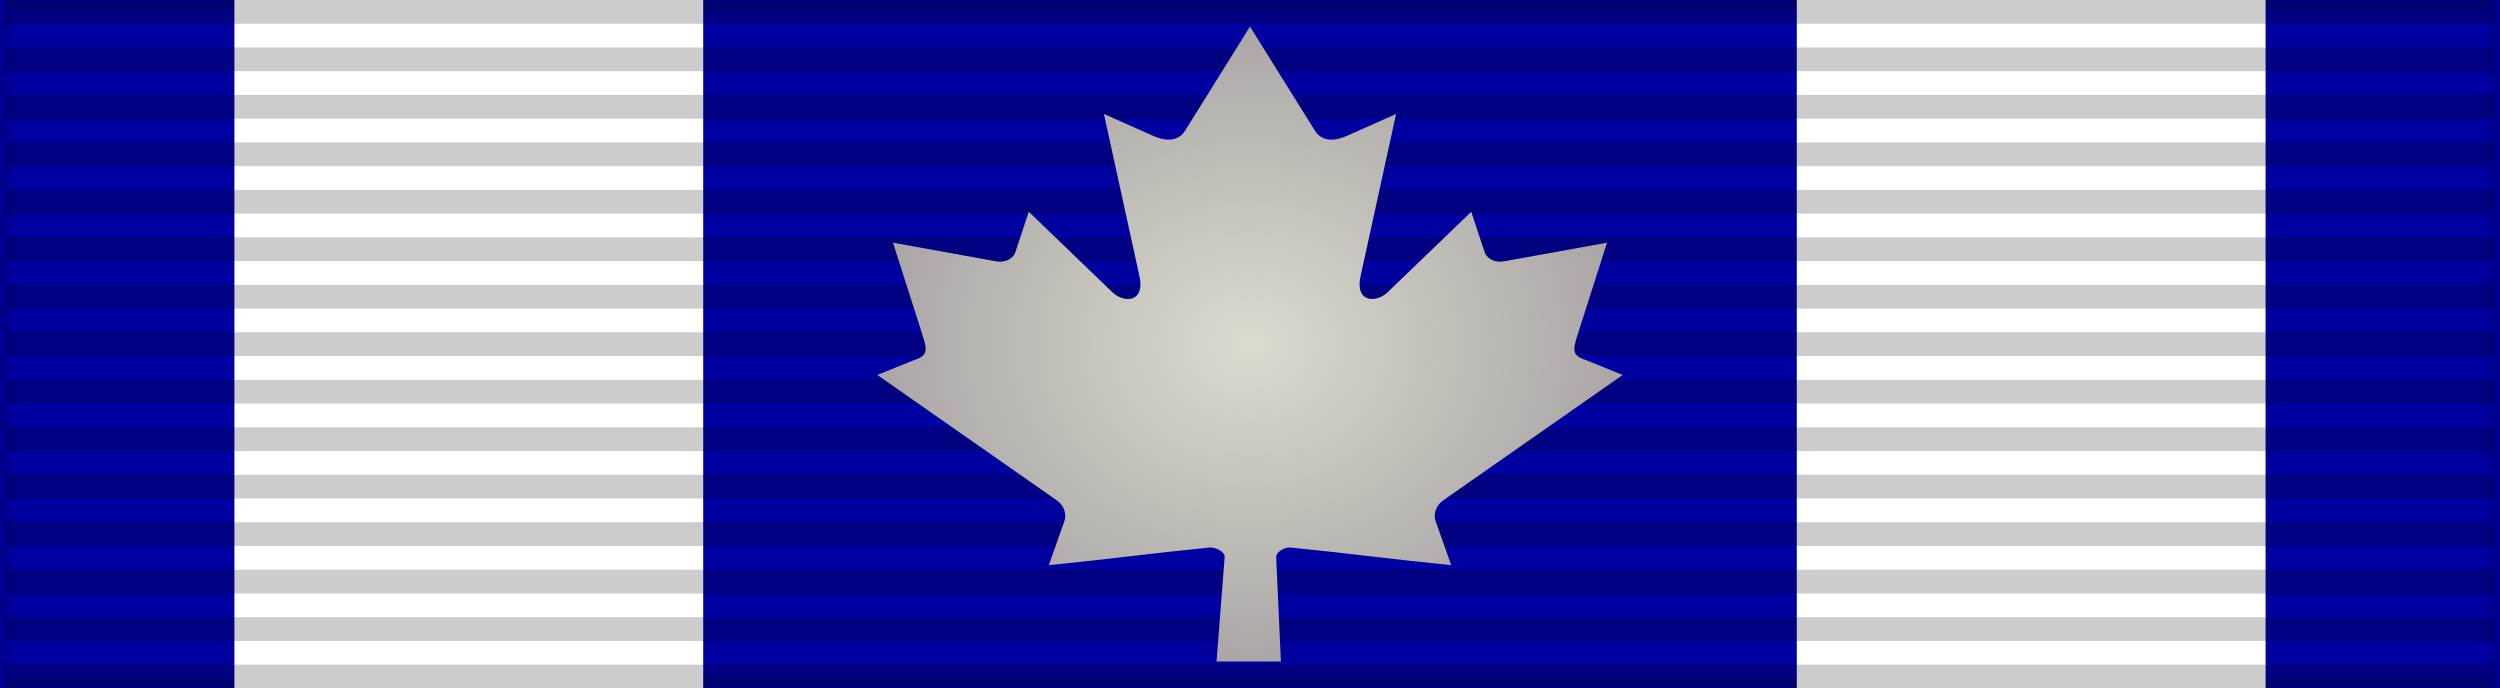
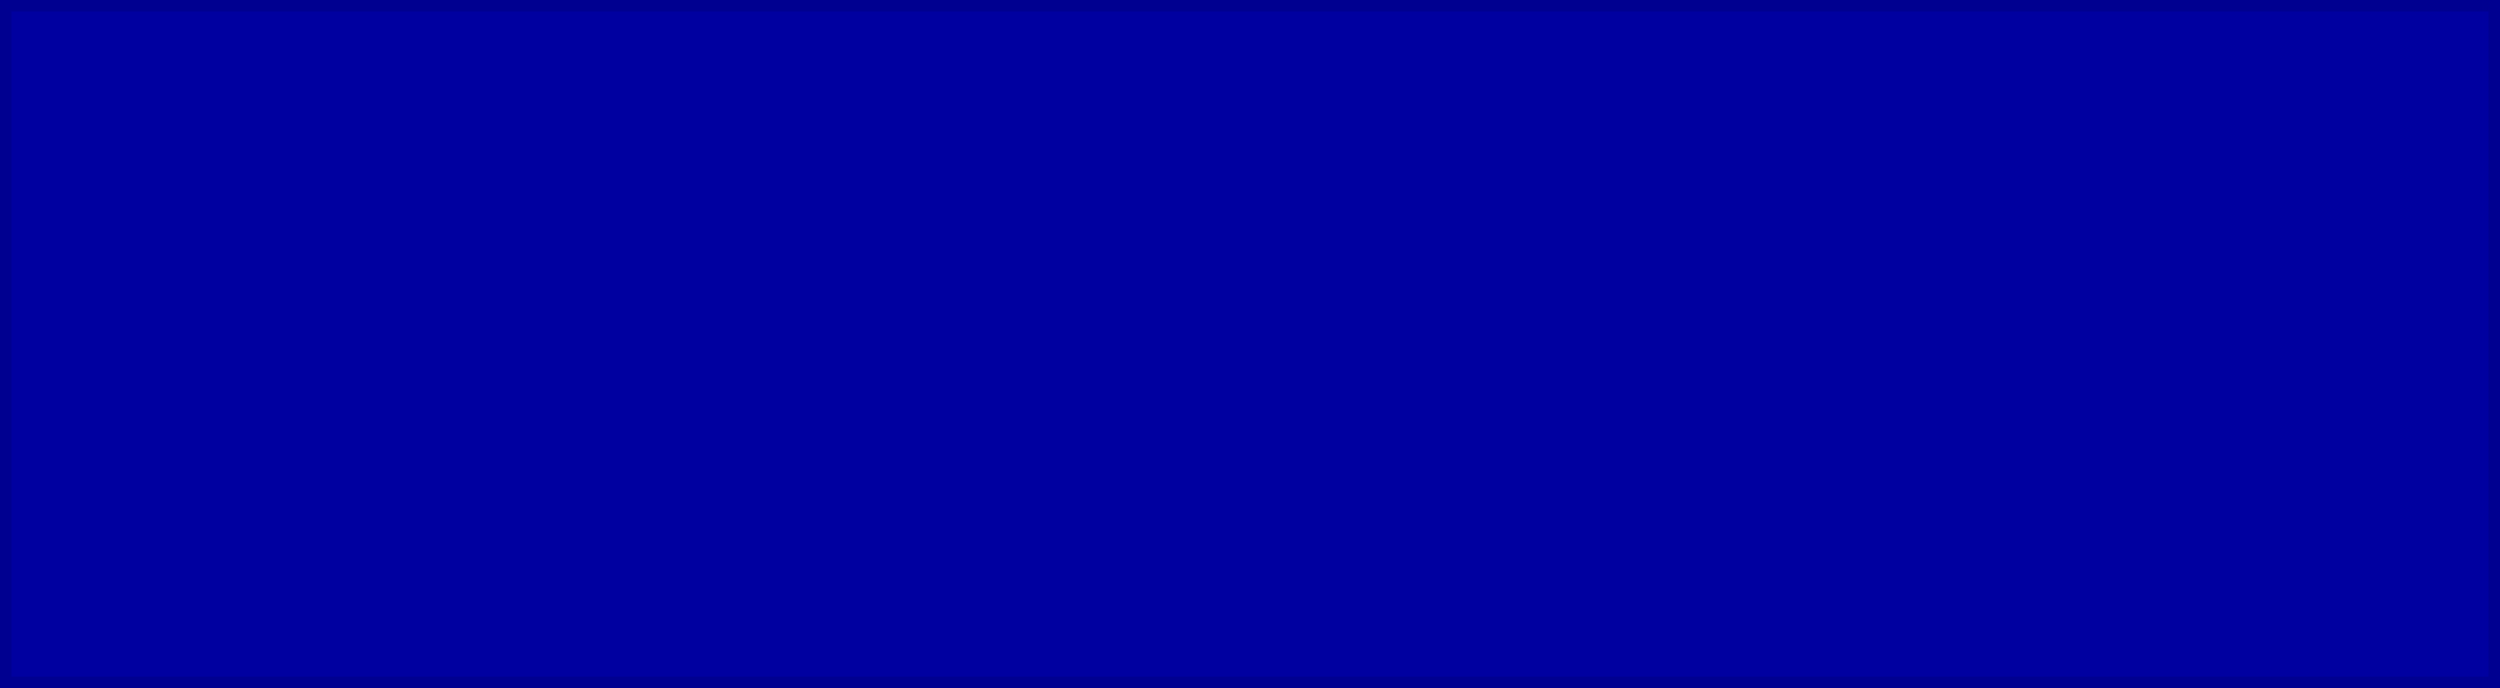
<svg xmlns="http://www.w3.org/2000/svg" xmlns:xlink="http://www.w3.org/1999/xlink" width="218" height="60">
  <rect width="100%" height="100%" fill="#808080" stroke="none" />
  <defs>
    <linearGradient id="linearGradient3">
      <stop style="stop-color:#DBDBCE;stop-opacity:1" offset="0" />
      <stop style="stop-color:#ABA6A6;stop-opacity:1" offset="1" />
    </linearGradient>
    <radialGradient xlink:href="#linearGradient3" id="radialGradient4" cx="109" cy="30" fx="109" fy="30" r="32.5" gradientTransform="matrix(1,0,0,0.852,0,4.446)" gradientUnits="userSpaceOnUse" />
  </defs>
  <rect width="218" height="60" fill="#0000A0" stroke="#000" stroke-width="2" stroke-opacity="0.1" />
-   <path d="m20.44,0h40.88v60h95.36V0h40.88V60H20.44Z" fill="#FFF" />
-   <path d="m 109,0 0,60" opacity="0.2" stroke="#000" stroke-width="217" stroke-dasharray="2.07" />
-   <path d="m 108.999,2.317 -5.676,9.104 c -0.644,0.989 -1.798,0.898 -2.952,0.345 l -4.11,-1.83 3.063,13.984 c 0.644,2.555 -1.422,2.555 -2.442,1.45 l -7.172,-6.904 -1.164,3.506 c -0.134,0.46 -0.725,0.944 -1.61,0.829 l -9.069,-1.64 2.382,7.447 c 0.51,1.657 0.908,2.343 -0.515,2.78 L 76.5,32.695 92.112,43.6 c 0.618,0.412 0.93,1.154 0.71,1.826 l -1.366,3.856 c 5.375,-0.533 8.695,-1.01 14.07,-1.542 0.478,-0.005 1.27,0.344 1.266,0.817 l -0.712,9.126 h 5.614 l -0.411,-9.096 c -0.003,-0.473 0.715,-0.852 1.193,-0.847 5.375,0.532 8.695,1.009 14.07,1.542 l -1.366,-3.856 c -0.22,-0.672 0.092,-1.414 0.71,-1.826 L 141.5,32.695 l -3.233,-1.306 c -1.423,-0.437 -1.025,-1.123 -0.515,-2.78 l 2.382,-7.447 -9.069,1.64 c -0.886,0.115 -1.476,-0.368 -1.61,-0.829 l -1.164,-3.506 -7.172,6.904 c -1.02,1.105 -3.086,1.105 -2.442,-1.45 l 3.063,-13.984 -4.11,1.83 c -1.154,0.553 -2.308,0.644 -2.952,-0.345" style="fill:url(#radialGradient4)" />
</svg>